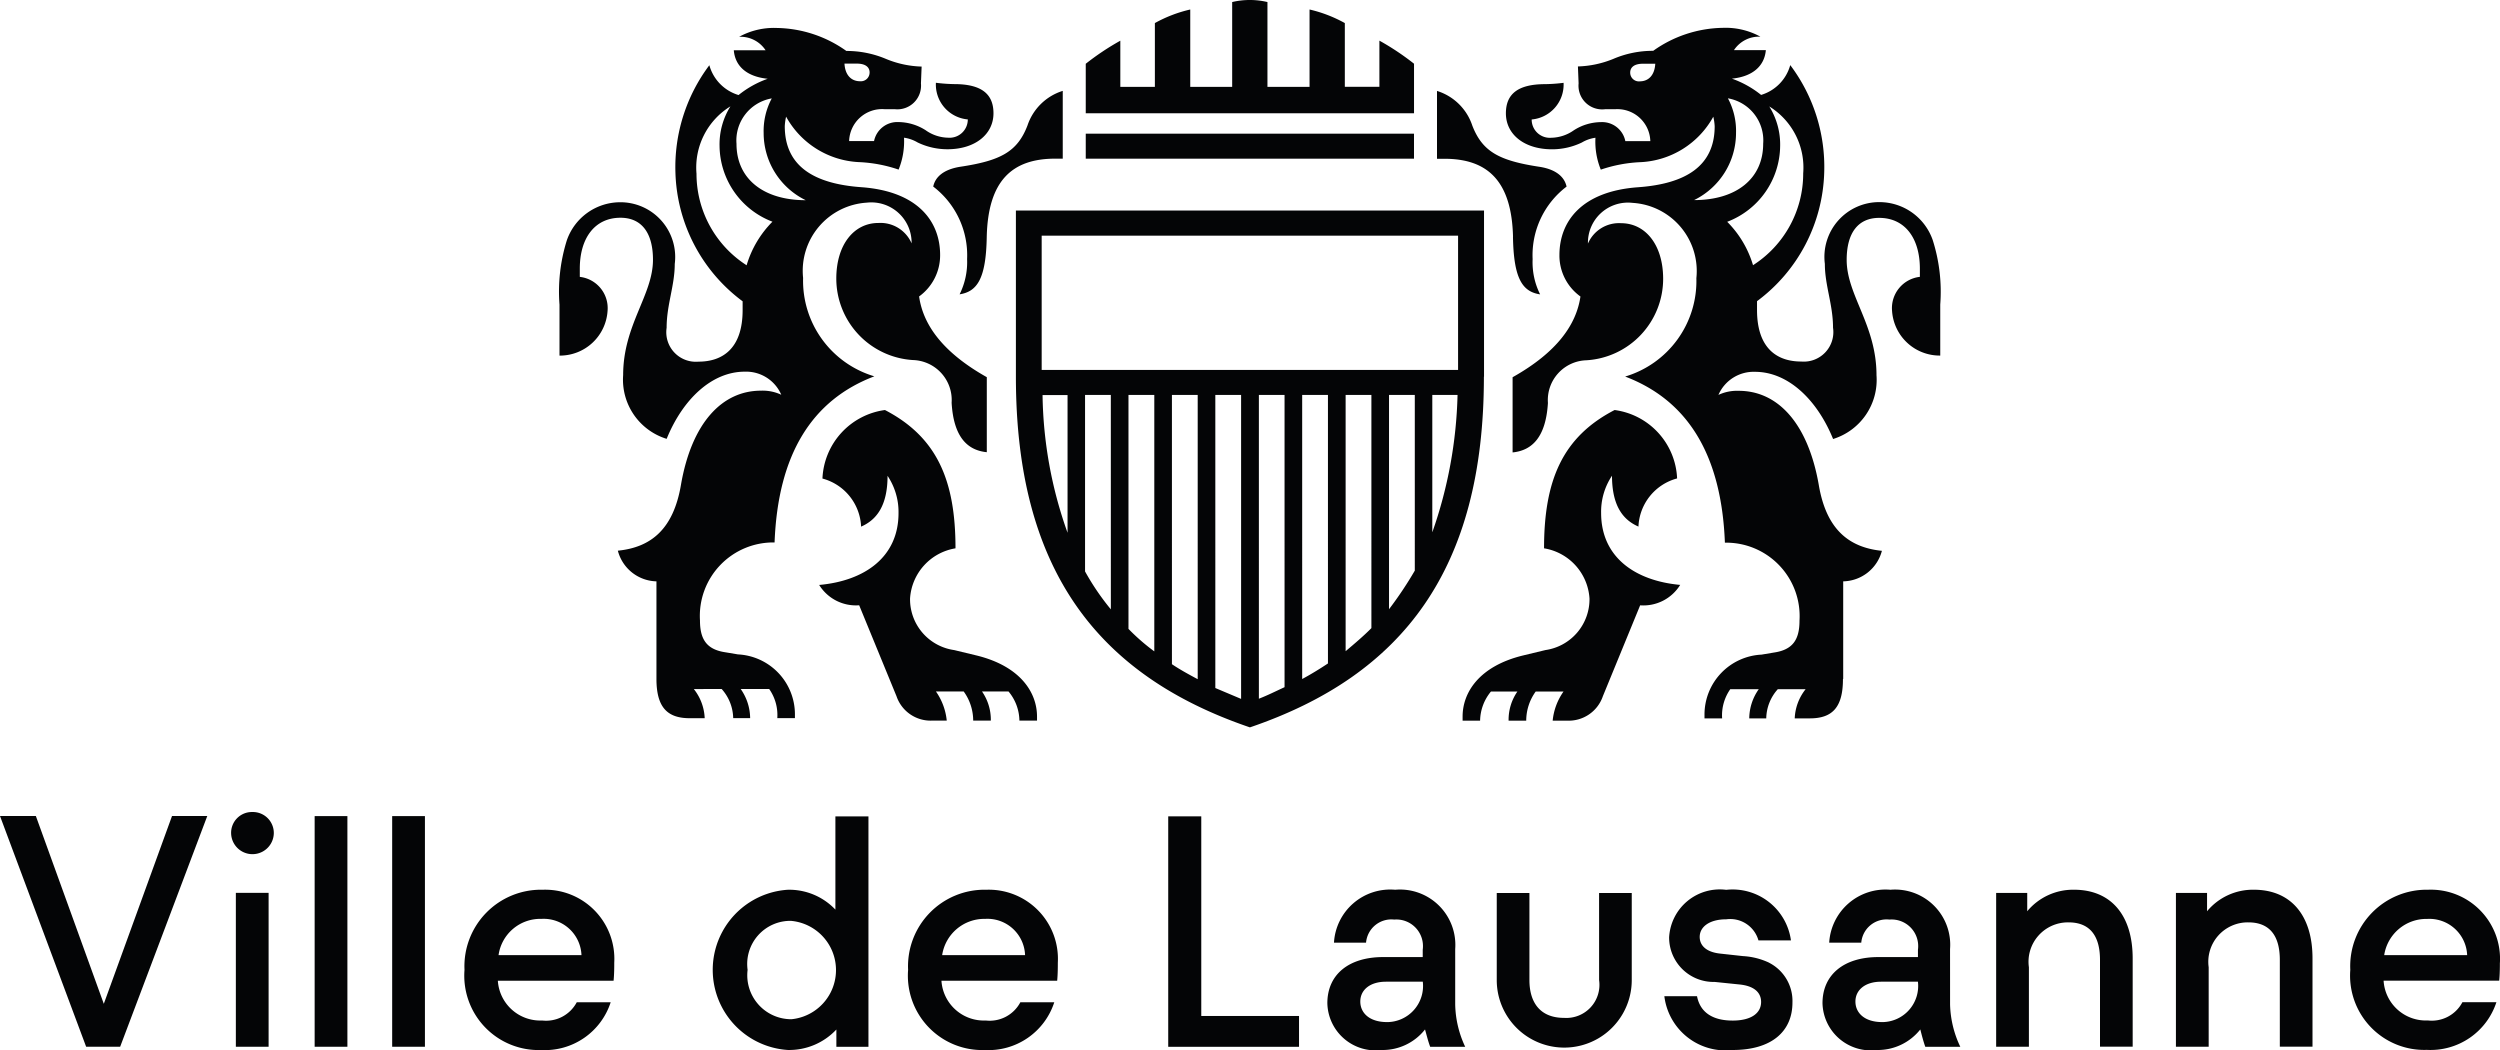
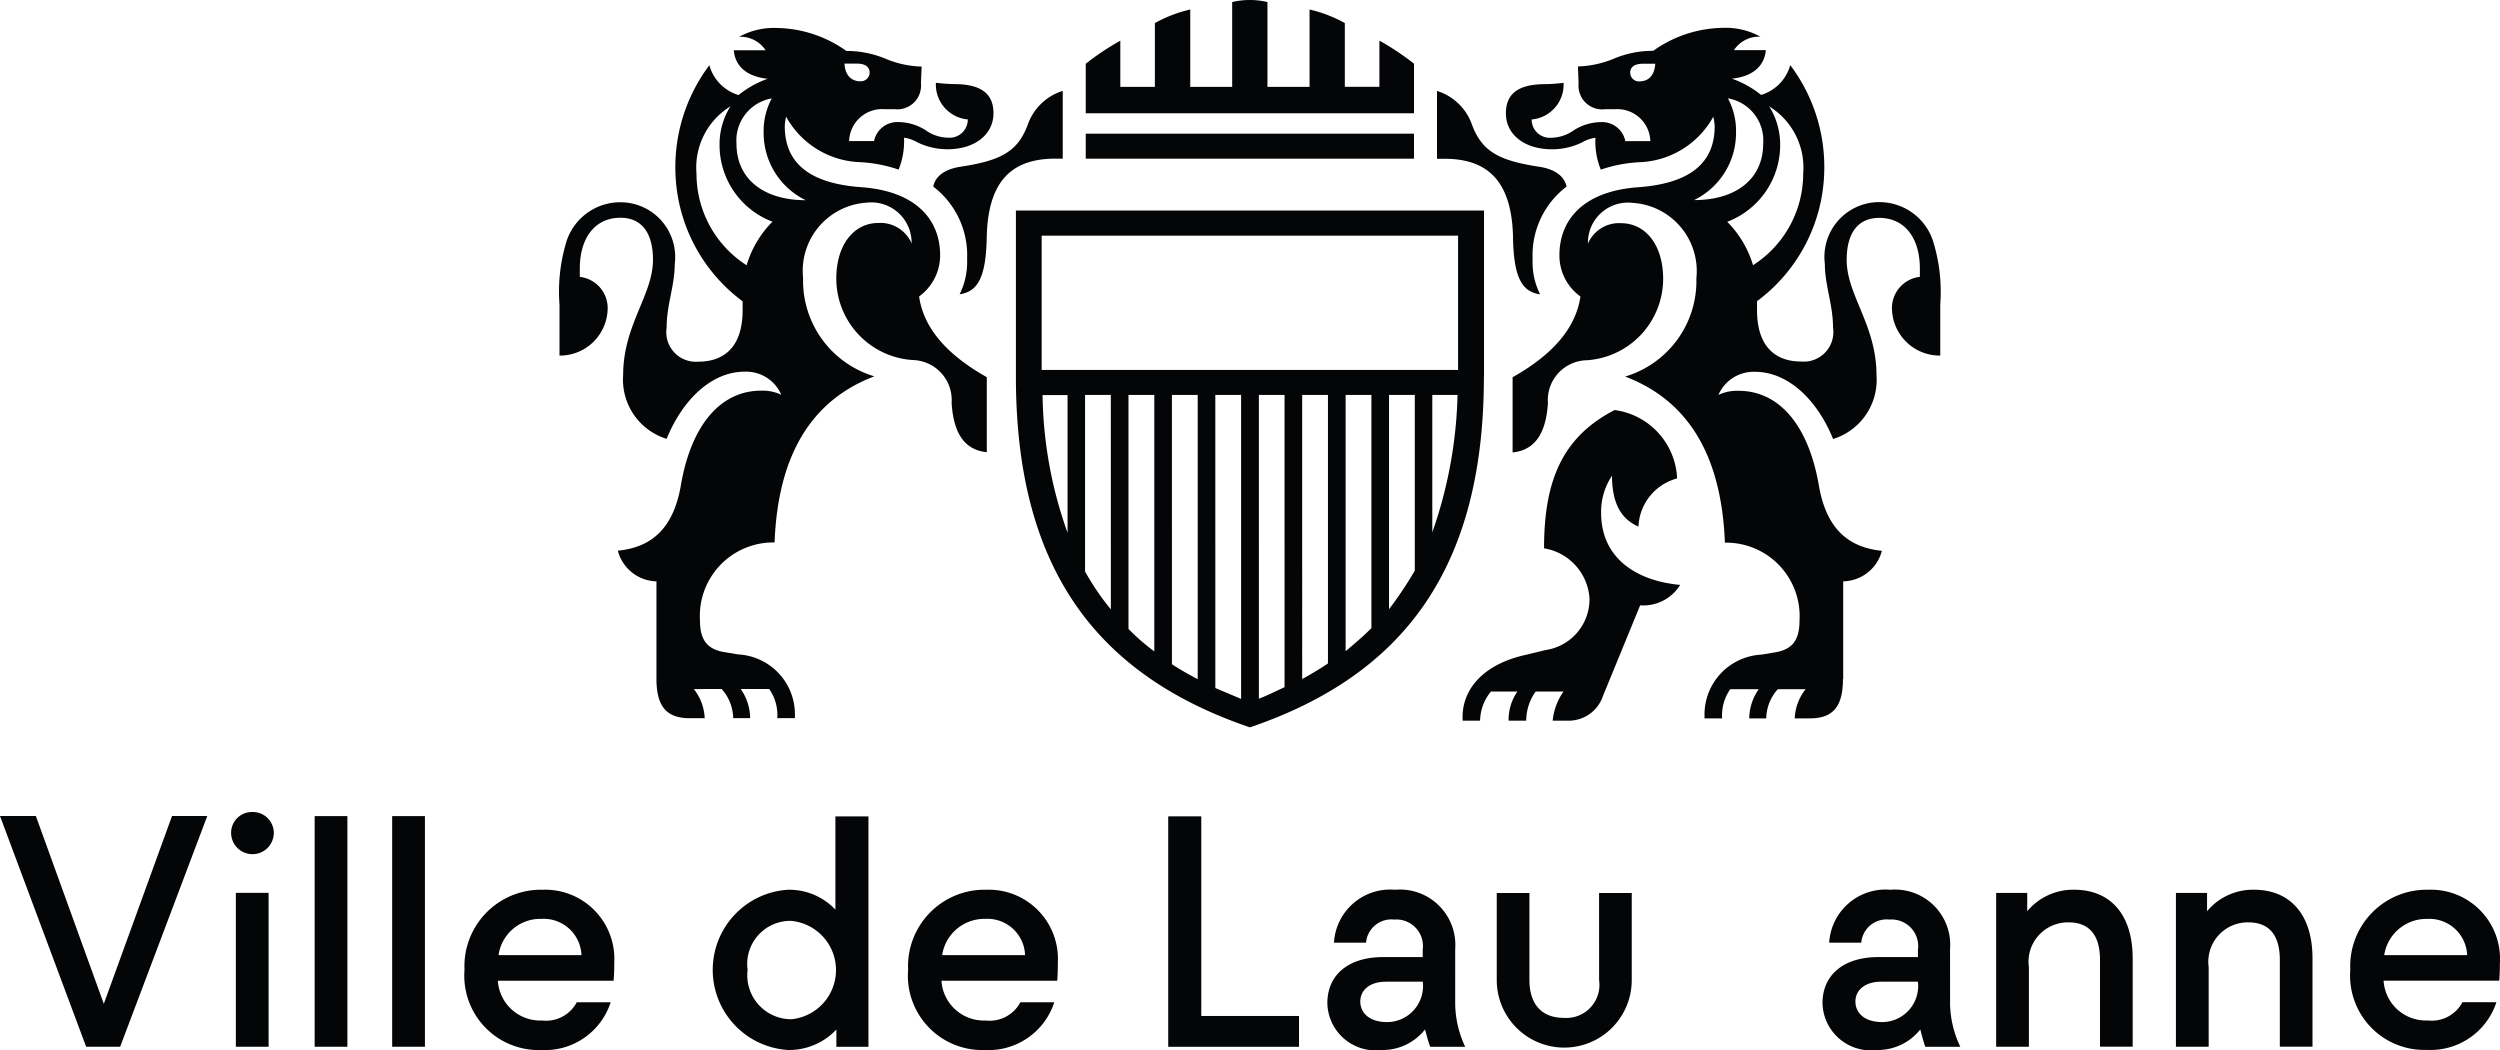
<svg xmlns="http://www.w3.org/2000/svg" width="100" height="42" viewBox="0 0 100 42">
  <g id="Groupe_4" data-name="Groupe 4" transform="translate(-67.794 -42.051)">
    <path id="Tracé_1" data-name="Tracé 1" d="M71.946,67.333l-2.718-7.513H67.794l3.446,9.23H72.6l3.485-9.23H74.675Z" transform="translate(0 14.871)" fill="#040506" />
    <g id="Groupe_1" data-name="Groupe 1" transform="translate(77.036 74.532)">
      <path id="Tracé_2" data-name="Tracé 2" d="M73.7,59.751a.831.831,0,0,0-.846.861.854.854,0,0,0,1.707,0,.838.838,0,0,0-.861-.861" transform="translate(-72.851 -59.751)" fill="#040506" />
    </g>
    <rect id="Rectangle_1" data-name="Rectangle 1" width="1.31" height="6.156" transform="translate(77.228 77.765)" fill="#040506" />
    <rect id="Rectangle_2" data-name="Rectangle 2" width="1.31" height="9.226" transform="translate(80.38 74.695)" fill="#040506" />
    <rect id="Rectangle_3" data-name="Rectangle 3" width="1.31" height="9.226" transform="translate(83.481 74.695)" fill="#040506" />
    <g id="Groupe_2" data-name="Groupe 2" transform="translate(86.374 74.707)">
      <path id="Tracé_3" data-name="Tracé 3" d="M79.325,64.051A1.686,1.686,0,0,1,81.042,62.6a1.513,1.513,0,0,1,1.6,1.449Zm1.756-2.617a3.064,3.064,0,0,0-3.118,3.206,2.975,2.975,0,0,0,3.067,3.206,2.766,2.766,0,0,0,2.78-1.91H82.453a1.388,1.388,0,0,1-1.385.729,1.7,1.7,0,0,1-1.771-1.59h4.629c.027-.269.027-.563.027-.718a2.767,2.767,0,0,0-2.873-2.922" transform="translate(-77.963 -58.501)" fill="#040506" />
      <path id="Tracé_4" data-name="Tracé 4" d="M86.549,67.942a1.759,1.759,0,0,1-1.756-1.974,1.726,1.726,0,0,1,1.729-1.961,1.976,1.976,0,0,1,.027,3.935m1.756-4.384a2.544,2.544,0,0,0-1.9-.795,3.211,3.211,0,0,0,0,6.409,2.583,2.583,0,0,0,1.939-.819v.691h1.283V59.829H88.305Z" transform="translate(-73.469 -59.829)" fill="#040506" />
      <path id="Tracé_5" data-name="Tracé 5" d="M89.034,64.051A1.706,1.706,0,0,1,90.751,62.6a1.508,1.508,0,0,1,1.6,1.449Zm1.756-2.617a3.063,3.063,0,0,0-3.118,3.206,2.975,2.975,0,0,0,3.067,3.206,2.766,2.766,0,0,0,2.78-1.91H92.162a1.388,1.388,0,0,1-1.385.729,1.7,1.7,0,0,1-1.771-1.59h4.629c.026-.269.026-.563.026-.718a2.767,2.767,0,0,0-2.871-2.922" transform="translate(-69.928 -58.501)" fill="#040506" />
    </g>
    <path id="Tracé_6" data-name="Tracé 6" d="M94.69,59.828H93.368v9.218H98.6V67.813H94.69Z" transform="translate(21.155 14.877)" fill="#040506" />
    <g id="Groupe_3" data-name="Groupe 3" transform="translate(120.888 77.64)">
      <path id="Tracé_7" data-name="Tracé 7" d="M99.241,66.728c-.694,0-1.067-.36-1.067-.822s.384-.793,1.027-.793h1.473a1.445,1.445,0,0,1-1.433,1.616m2.729-2.922a2.215,2.215,0,0,0-2.4-2.372,2.255,2.255,0,0,0-2.449,2.116h1.283a1.016,1.016,0,0,1,1.128-.923,1.064,1.064,0,0,1,1.139,1.206v.294H99.086c-1.362,0-2.23.689-2.23,1.846a1.931,1.931,0,0,0,2.178,1.871,2.157,2.157,0,0,0,1.729-.822c.066.234.128.49.207.694h1.4a4.142,4.142,0,0,1-.4-1.694Z" transform="translate(-96.856 -61.434)" fill="#040506" />
      <path id="Tracé_8" data-name="Tracé 8" d="M104.656,64.99a1.324,1.324,0,0,1-1.4,1.511c-.989,0-1.387-.651-1.387-1.511V61.505h-1.307V64.99a2.7,2.7,0,1,0,5.4,0V61.505h-1.307Z" transform="translate(-93.786 -61.375)" fill="#040506" />
-       <path id="Tracé_9" data-name="Tracé 9" d="M108.426,64.356a2.811,2.811,0,0,0-1.051-.267l-.91-.1c-.588-.062-.822-.345-.822-.667,0-.411.4-.705,1.065-.705a1.172,1.172,0,0,1,1.285.844h1.3a2.356,2.356,0,0,0-2.59-2.023,2.029,2.029,0,0,0-2.283,1.9,1.778,1.778,0,0,0,1.822,1.784l.974.1c.665.062.883.369.883.7,0,.45-.395.746-1.139.746-.808,0-1.3-.334-1.424-.974h-1.307a2.466,2.466,0,0,0,2.73,2.151c1.577,0,2.394-.755,2.394-1.9a1.716,1.716,0,0,0-.934-1.59" transform="translate(-90.749 -61.434)" fill="#040506" />
      <path id="Tracé_10" data-name="Tracé 10" d="M110.078,66.728c-.694,0-1.067-.36-1.067-.822s.389-.793,1.027-.793h1.473a1.445,1.445,0,0,1-1.433,1.616m2.718-2.922a2.207,2.207,0,0,0-2.385-2.372,2.259,2.259,0,0,0-2.449,2.116h1.283a1.016,1.016,0,0,1,1.128-.923,1.064,1.064,0,0,1,1.139,1.206v.294h-1.588c-1.356,0-2.23.689-2.23,1.846a1.934,1.934,0,0,0,2.178,1.871,2.17,2.17,0,0,0,1.734-.822c.06.234.126.49.2.694h1.4a4.151,4.151,0,0,1-.409-1.694Z" transform="translate(-87.888 -61.434)" fill="#040506" />
      <path id="Tracé_11" data-name="Tracé 11" d="M114.61,61.434a2.386,2.386,0,0,0-1.873.861v-.733h-1.243v6.152h1.31V64.535a1.576,1.576,0,0,1,1.588-1.795c.833,0,1.256.515,1.256,1.5v3.472h1.307V64.179c0-1.745-.883-2.745-2.345-2.745" transform="translate(-84.742 -61.434)" fill="#040506" />
      <path id="Tracé_12" data-name="Tracé 12" d="M118.547,61.434a2.383,2.383,0,0,0-1.873.861v-.733h-1.245v6.152h1.31V64.535a1.577,1.577,0,0,1,1.59-1.795c.833,0,1.256.515,1.256,1.5v3.472h1.307V64.179c0-1.745-.885-2.745-2.345-2.745" transform="translate(-81.486 -61.434)" fill="#040506" />
      <path id="Tracé_13" data-name="Tracé 13" d="M120.6,64.051a1.706,1.706,0,0,1,1.718-1.449,1.512,1.512,0,0,1,1.6,1.449Zm4.629.305a2.767,2.767,0,0,0-2.873-2.922,3.059,3.059,0,0,0-3.112,3.206,2.969,2.969,0,0,0,3.061,3.2,2.77,2.77,0,0,0,2.783-1.906h-1.36a1.385,1.385,0,0,1-1.383.729,1.694,1.694,0,0,1-1.769-1.59H125.2c.027-.269.027-.563.027-.718" transform="translate(-78.326 -61.434)" fill="#040506" />
    </g>
    <rect id="Rectangle_4" data-name="Rectangle 4" width="13.13" height="1" transform="translate(111.224 47.398)" fill="#040506" />
    <path id="Tracé_14" data-name="Tracé 14" d="M102.291,49.874c.027,1.683.38,2.2,1.086,2.306a2.866,2.866,0,0,1-.3-1.411,3.443,3.443,0,0,1,1.358-2.9c-.082-.38-.408-.68-1.058-.788-1.628-.245-2.306-.6-2.714-1.656a2.162,2.162,0,0,0-1.411-1.383v2.714h.3c1.736,0,2.687.9,2.741,3.12" transform="translate(26.022 1.646)" fill="#040506" />
    <path id="Tracé_15" data-name="Tracé 15" d="M88.223,47.867a3.451,3.451,0,0,1,1.356,2.9,2.894,2.894,0,0,1-.3,1.411c.705-.11,1.058-.625,1.086-2.306.053-2.226,1-3.121,2.74-3.121h.3V44.04a2.168,2.168,0,0,0-1.411,1.385c-.406,1.058-1.084,1.411-2.712,1.654-.652.11-.978.408-1.058.788" transform="translate(16.899 1.646)" fill="#040506" />
    <path id="Tracé_16" data-name="Tracé 16" d="M104.694,44.6a10.308,10.308,0,0,0-1.385-.923v1.846h-1.383V42.974a5.422,5.422,0,0,0-1.411-.543v3.094H98.831V42.133a3.067,3.067,0,0,0-1.411,0v3.392H95.743V42.431a5.4,5.4,0,0,0-1.415.543v2.551H92.946V43.679a10.406,10.406,0,0,0-1.383.923v1.981h13.131Z" transform="translate(19.661)" fill="#040506" />
    <path id="Tracé_17" data-name="Tracé 17" d="M108.28,49.551a2.987,2.987,0,0,0,1.681-2.687,2.75,2.75,0,0,0-.325-1.385,1.706,1.706,0,0,1,1.411,1.818c0,1.383-1.058,2.253-2.767,2.253m4.368-1.06a4.349,4.349,0,0,1-2.007,3.664,4.111,4.111,0,0,0-1.033-1.736,3.28,3.28,0,0,0,2.118-3.039,2.878,2.878,0,0,0-.435-1.575,2.872,2.872,0,0,1,1.356,2.687m-6.539-3.69a.349.349,0,0,1-.38-.353c0-.19.135-.353.515-.353h.488c-.026.461-.27.705-.623.705m8.14,23.9V64.8a1.635,1.635,0,0,0,1.548-1.221c-1.33-.135-2.226-.868-2.524-2.632-.435-2.493-1.656-3.768-3.2-3.768a1.76,1.76,0,0,0-.815.163,1.535,1.535,0,0,1,1.466-.923c1.3,0,2.469,1.086,3.121,2.687a2.476,2.476,0,0,0,1.736-2.551c0-2.007-1.193-3.2-1.193-4.613,0-1.086.461-1.681,1.3-1.681,1.031,0,1.628.813,1.628,2.034v.325a1.259,1.259,0,0,0-1.113,1.358,1.912,1.912,0,0,0,1.928,1.791V53.729a6.812,6.812,0,0,0-.3-2.577,2.26,2.26,0,0,0-2.116-1.521,2.191,2.191,0,0,0-2.2,2.469c0,.868.327,1.628.327,2.551a1.183,1.183,0,0,1-1.276,1.356c-.95,0-1.764-.515-1.764-2.061v-.353a6.643,6.643,0,0,0,2.687-5.128,6.772,6.772,0,0,0-1.358-4.315,1.722,1.722,0,0,1-1.166,1.193,3.961,3.961,0,0,0-1.168-.651c.815-.082,1.3-.49,1.358-1.14h-1.276a1.2,1.2,0,0,1,1.058-.539,2.9,2.9,0,0,0-1.521-.353,4.917,4.917,0,0,0-2.767.919,4.01,4.01,0,0,0-1.6.325,4.025,4.025,0,0,1-1.411.3l.027.68a.947.947,0,0,0,1.058,1.031h.4a1.318,1.318,0,0,1,1.411,1.276h-1a.946.946,0,0,0-.976-.76,2.04,2.04,0,0,0-1.082.325,1.609,1.609,0,0,1-.9.3.727.727,0,0,1-.788-.731,1.4,1.4,0,0,0,1.276-1.466,6.587,6.587,0,0,1-.733.053c-1.113,0-1.574.408-1.574,1.168,0,.841.733,1.438,1.846,1.438a2.745,2.745,0,0,0,1.193-.272,1.44,1.44,0,0,1,.543-.19,2.967,2.967,0,0,0,.214,1.276,5.655,5.655,0,0,1,1.6-.3,3.512,3.512,0,0,0,2.9-1.818,2.114,2.114,0,0,1,.055.38c0,1.6-1.166,2.306-3.067,2.442-2.248.163-3.143,1.358-3.143,2.714a2.014,2.014,0,0,0,.841,1.656c-.163,1.113-.923,2.224-2.714,3.229v3.008c.788-.079,1.33-.62,1.413-1.977a1.592,1.592,0,0,1,1.542-1.709,3.267,3.267,0,0,0,3.067-3.257c0-1.358-.707-2.226-1.683-2.226a1.352,1.352,0,0,0-1.325.815,1.6,1.6,0,0,1,1.786-1.628,2.731,2.731,0,0,1,2.551,3.012,3.989,3.989,0,0,1-2.849,3.935c2.5.95,3.853,3.121,3.99,6.645a2.939,2.939,0,0,1,2.984,3.12c0,.76-.27,1.168-1.031,1.276l-.488.082a2.4,2.4,0,0,0-2.281,2.387v.163h.705a1.822,1.822,0,0,1,.325-1.166h1.14a2.051,2.051,0,0,0-.38,1.166h.68a1.786,1.786,0,0,1,.461-1.166h1.113a2,2,0,0,0-.435,1.166h.6c.9,0,1.329-.433,1.329-1.574" transform="translate(27.274 0.505)" fill="#040506" />
    <path id="Tracé_18" data-name="Tracé 18" d="M99.042,66.158l-1.031-.435V54h1.031Zm-1.736-.788c-.353-.19-.705-.38-1.031-.6V54h1.031ZM95.57,64.257a8.193,8.193,0,0,1-1.033-.9V54H95.57Zm-1.738-1.681A9.924,9.924,0,0,1,92.8,61.059V54h1.031ZM92.1,59.513a17.007,17.007,0,0,1-1-5.508h1ZM91.065,47.628h16.656V53H91.065ZM106.69,59.485V54H107.7a17.8,17.8,0,0,1-1.005,5.481m-.705,1.546a15.127,15.127,0,0,1-1.031,1.544V54h1.031Zm-1.736,2.3c-.325.327-.678.625-1.031.923V54h1.031Zm-1.738,1.413c-.325.216-.678.433-1.031.623V54h1.031Zm-1.736.949c-.353.163-.674.325-1.027.462V54h1.027Zm7.979-12.424V46.623H90.034v6.649c0,7.679,3.227,11.936,9.361,14.025,6.13-2.089,9.359-6.345,9.359-14.025" transform="translate(18.396 3.849)" fill="#040506" />
    <path id="Tracé_19" data-name="Tracé 19" d="M108.524,57.971c-1.817-.163-3.174-1.111-3.174-2.877a2.589,2.589,0,0,1,.435-1.491c0,1.193.433,1.764,1.058,2.034a2.085,2.085,0,0,1,1.546-1.926,2.883,2.883,0,0,0-2.5-2.736c-2.089,1.08-2.822,2.818-2.822,5.532a2.171,2.171,0,0,1,1.818,2.007,2.056,2.056,0,0,1-1.764,2.063l-.9.217c-1.764.433-2.412,1.491-2.412,2.442V63.4h.7a1.875,1.875,0,0,1,.435-1.166h1.058a1.981,1.981,0,0,0-.353,1.166h.705a1.992,1.992,0,0,1,.38-1.166h1.113a2.425,2.425,0,0,0-.435,1.166h.57a1.445,1.445,0,0,0,1.438-.978l1.491-3.635a1.731,1.731,0,0,0,1.6-.815" transform="translate(26.489 7.477)" fill="#040506" />
    <path id="Tracé_20" data-name="Tracé 20" d="M87.122,47.3a1.707,1.707,0,0,1,1.411-1.818,2.769,2.769,0,0,0-.325,1.385,2.989,2.989,0,0,0,1.683,2.687c-1.711,0-2.769-.87-2.769-2.253m.408,4.858a4.347,4.347,0,0,1-2.008-3.664A2.873,2.873,0,0,1,86.879,45.8a2.862,2.862,0,0,0-.435,1.575,3.278,3.278,0,0,0,2.116,3.039,4.127,4.127,0,0,0-1.031,1.736m4.4-8.06c.38,0,.517.163.517.353a.35.35,0,0,1-.38.353c-.353,0-.6-.245-.625-.705Zm-5.4,25.016a1.8,1.8,0,0,1,.461,1.166h.678a2.065,2.065,0,0,0-.378-1.166h1.139a1.811,1.811,0,0,1,.325,1.166h.705v-.163a2.4,2.4,0,0,0-2.279-2.387l-.488-.082c-.76-.108-1.031-.515-1.031-1.276a2.939,2.939,0,0,1,2.984-3.12c.135-3.524,1.493-5.695,3.99-6.645a3.989,3.989,0,0,1-2.849-3.935,2.731,2.731,0,0,1,2.549-3.012,1.611,1.611,0,0,1,1.791,1.628,1.357,1.357,0,0,0-1.329-.815c-.978,0-1.683.868-1.683,2.226a3.267,3.267,0,0,0,3.067,3.257,1.6,1.6,0,0,1,1.546,1.709c.079,1.358.621,1.9,1.407,1.977V56.633c-1.787-1.005-2.551-2.116-2.708-3.229a2.029,2.029,0,0,0,.841-1.656c0-1.356-.9-2.551-3.149-2.714-1.9-.135-3.065-.841-3.065-2.442a2.1,2.1,0,0,1,.053-.38,3.515,3.515,0,0,0,2.9,1.818,5.629,5.629,0,0,1,1.6.3,2.992,2.992,0,0,0,.217-1.276,1.461,1.461,0,0,1,.543.19,2.745,2.745,0,0,0,1.193.272c1.109,0,1.842-.6,1.842-1.438,0-.76-.462-1.168-1.57-1.168a6.556,6.556,0,0,1-.733-.053,1.4,1.4,0,0,0,1.276,1.466.73.73,0,0,1-.788.731,1.6,1.6,0,0,1-.9-.3,2.059,2.059,0,0,0-1.086-.325.949.949,0,0,0-.976.76H91.627a1.32,1.32,0,0,1,1.411-1.276h.408A.948.948,0,0,0,94.5,44.883l.027-.674a4,4,0,0,1-1.411-.3,4.052,4.052,0,0,0-1.6-.325,4.919,4.919,0,0,0-2.769-.919,2.892,2.892,0,0,0-1.519.353,1.2,1.2,0,0,1,1.058.539H87.014c.055.656.543,1.058,1.356,1.14a3.95,3.95,0,0,0-1.166.651,1.724,1.724,0,0,1-1.168-1.193,6.782,6.782,0,0,0-1.356,4.315,6.643,6.643,0,0,0,2.687,5.128v.353c0,1.546-.813,2.061-1.764,2.061a1.182,1.182,0,0,1-1.276-1.356c0-.923.325-1.683.325-2.551a2.19,2.19,0,0,0-2.2-2.469,2.262,2.262,0,0,0-2.116,1.521,6.861,6.861,0,0,0-.294,2.577v2.036a1.911,1.911,0,0,0,1.923-1.791,1.259,1.259,0,0,0-1.111-1.358V52.29c0-1.221.6-2.034,1.627-2.034.843,0,1.3.6,1.3,1.681,0,1.411-1.193,2.606-1.193,4.613A2.476,2.476,0,0,0,84.328,59.1c.651-1.6,1.818-2.687,3.121-2.687a1.532,1.532,0,0,1,1.464.923,1.753,1.753,0,0,0-.813-.163c-1.546,0-2.769,1.276-3.2,3.768-.3,1.767-1.193,2.5-2.524,2.632A1.635,1.635,0,0,0,83.92,64.8V68.7c0,1.14.435,1.574,1.33,1.574h.6a2.009,2.009,0,0,0-.435-1.166Z" transform="translate(10.132 0.505)" fill="#040506" />
-     <path id="Tracé_21" data-name="Tracé 21" d="M90.829,63.4a2.449,2.449,0,0,0-.433-1.166h1.111a1.992,1.992,0,0,1,.38,1.166h.705a1.986,1.986,0,0,0-.353-1.166H93.3a1.854,1.854,0,0,1,.435,1.166h.705v-.163c0-.949-.651-2.008-2.414-2.442l-.9-.217a2.053,2.053,0,0,1-1.765-2.062,2.173,2.173,0,0,1,1.818-2.008c0-2.71-.733-4.446-2.822-5.532a2.891,2.891,0,0,0-2.5,2.741,2.084,2.084,0,0,1,1.546,1.923c.625-.272,1.058-.843,1.058-2.032A2.6,2.6,0,0,1,88.9,55.1c0,1.76-1.356,2.71-3.174,2.873a1.73,1.73,0,0,0,1.6.813l1.493,3.637a1.442,1.442,0,0,0,1.436.976Z" transform="translate(14.835 7.476)" fill="#040506" />
  </g>
</svg>